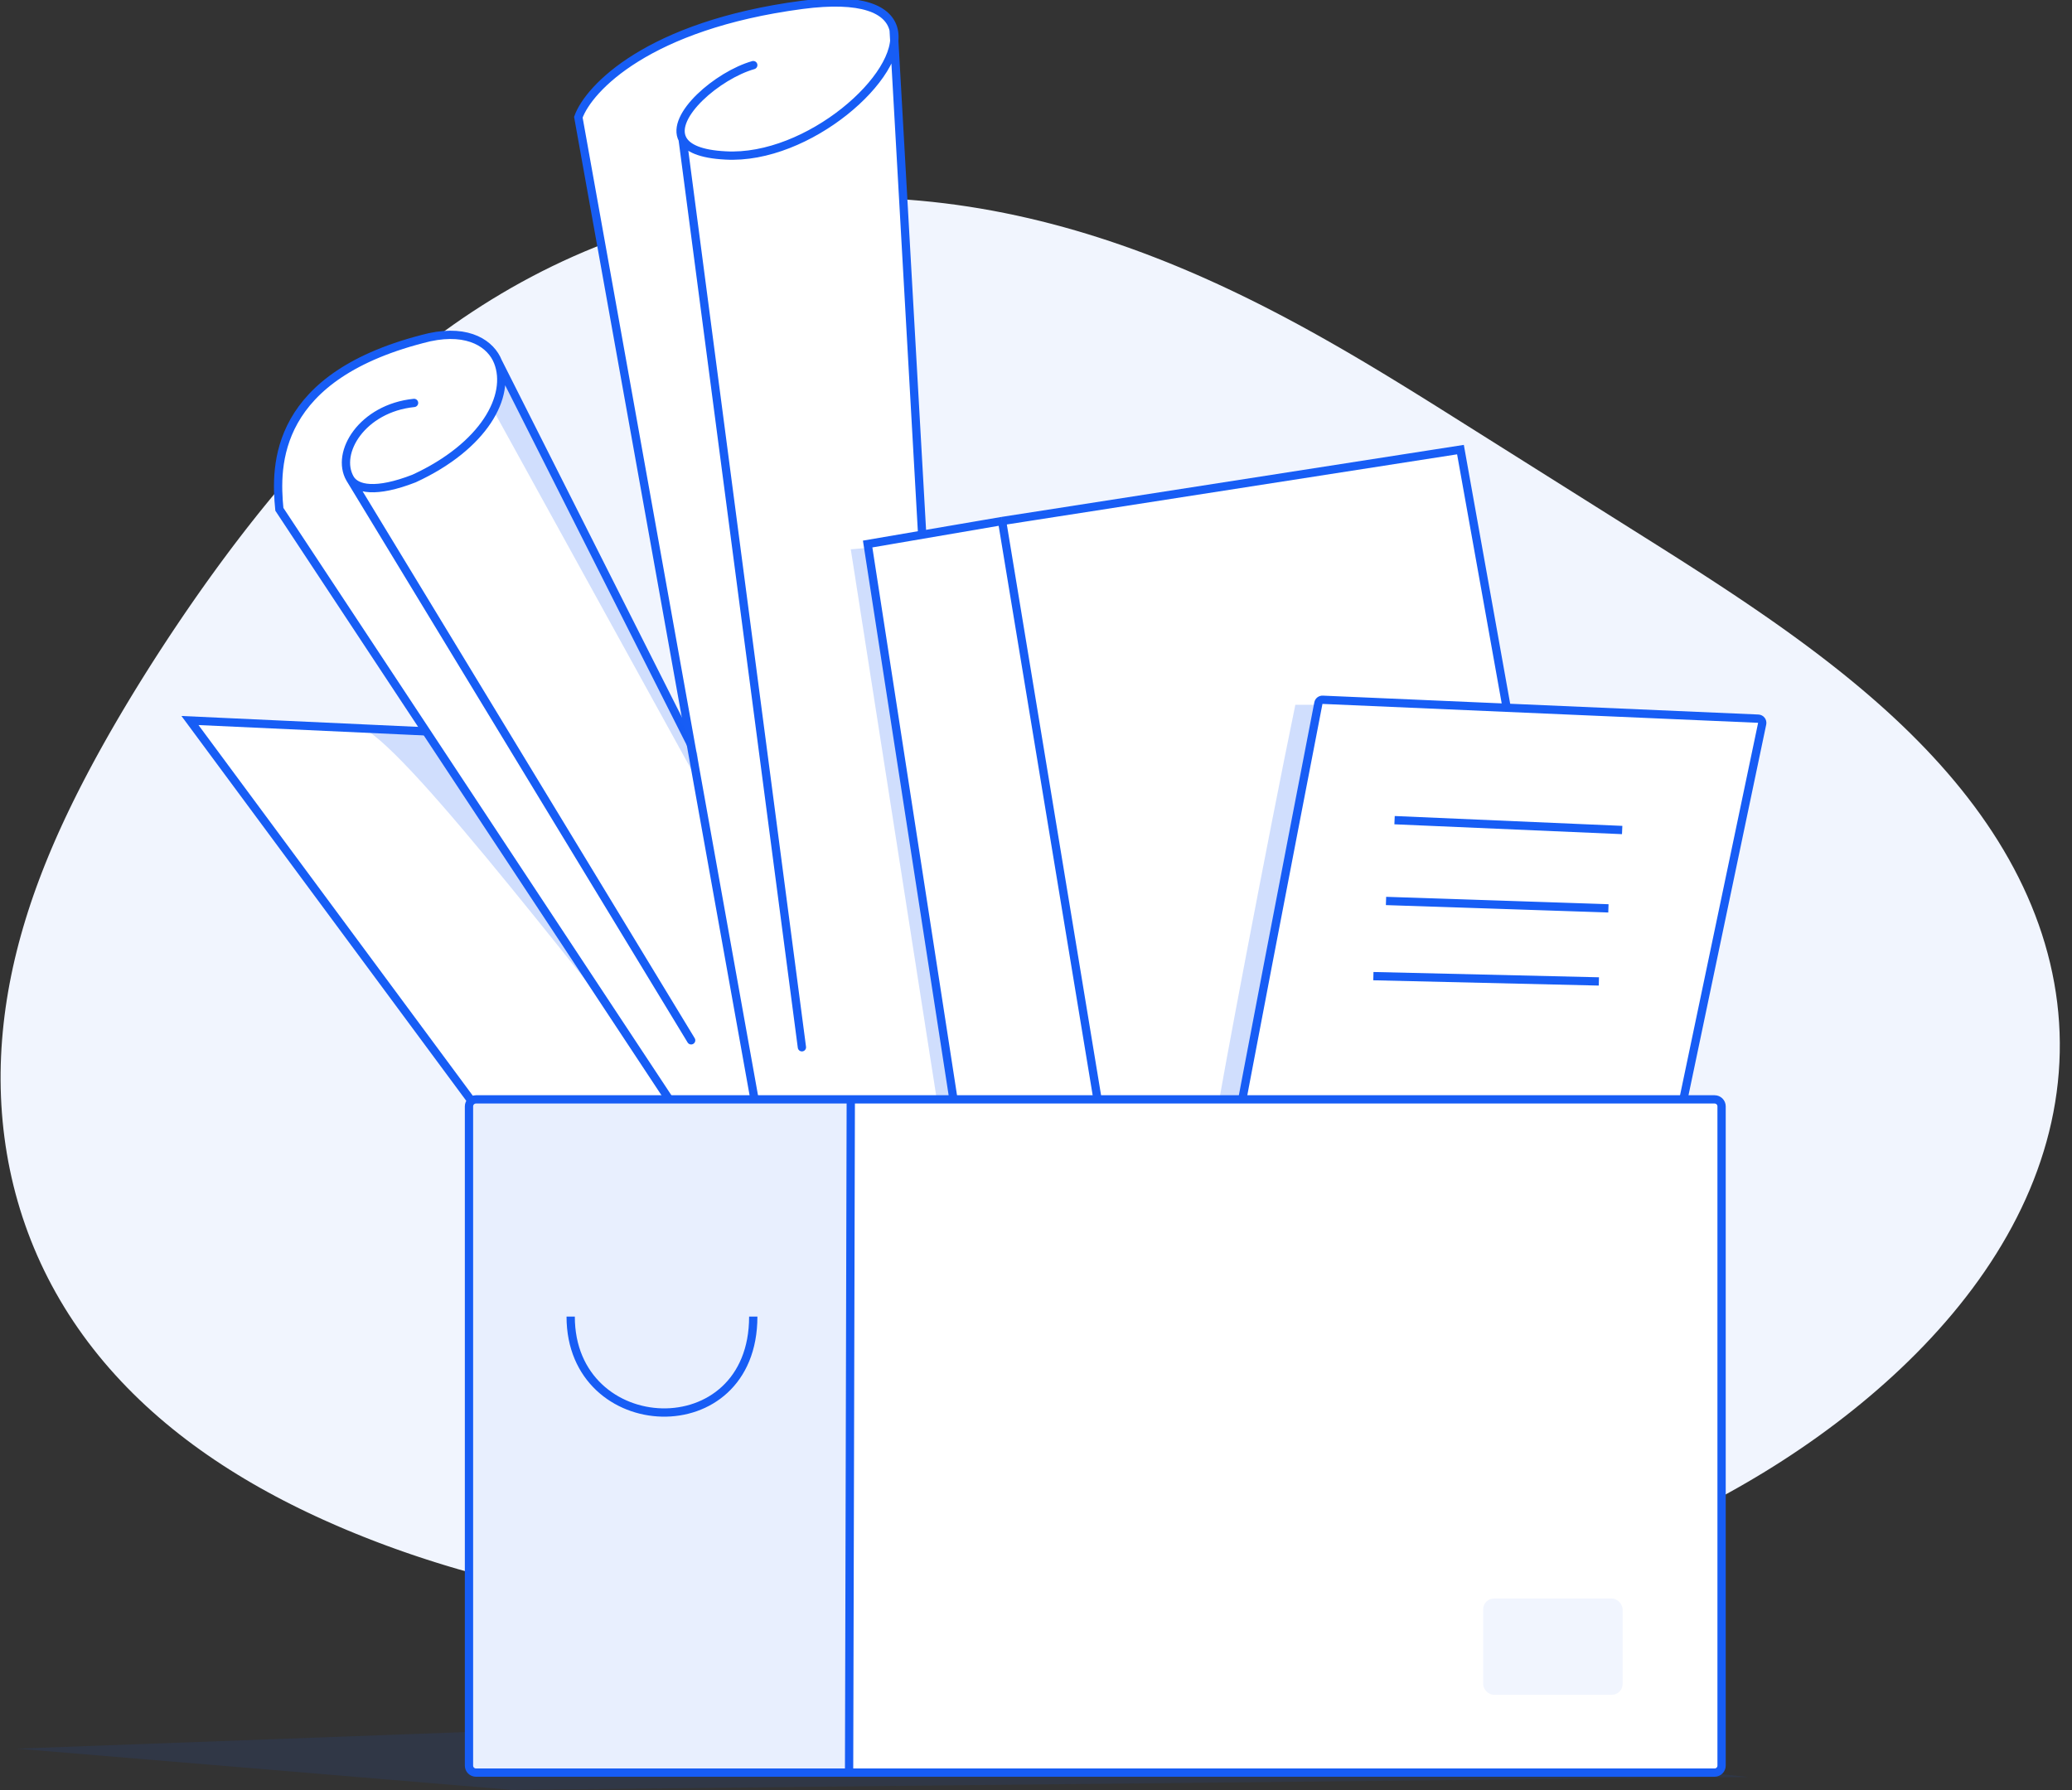
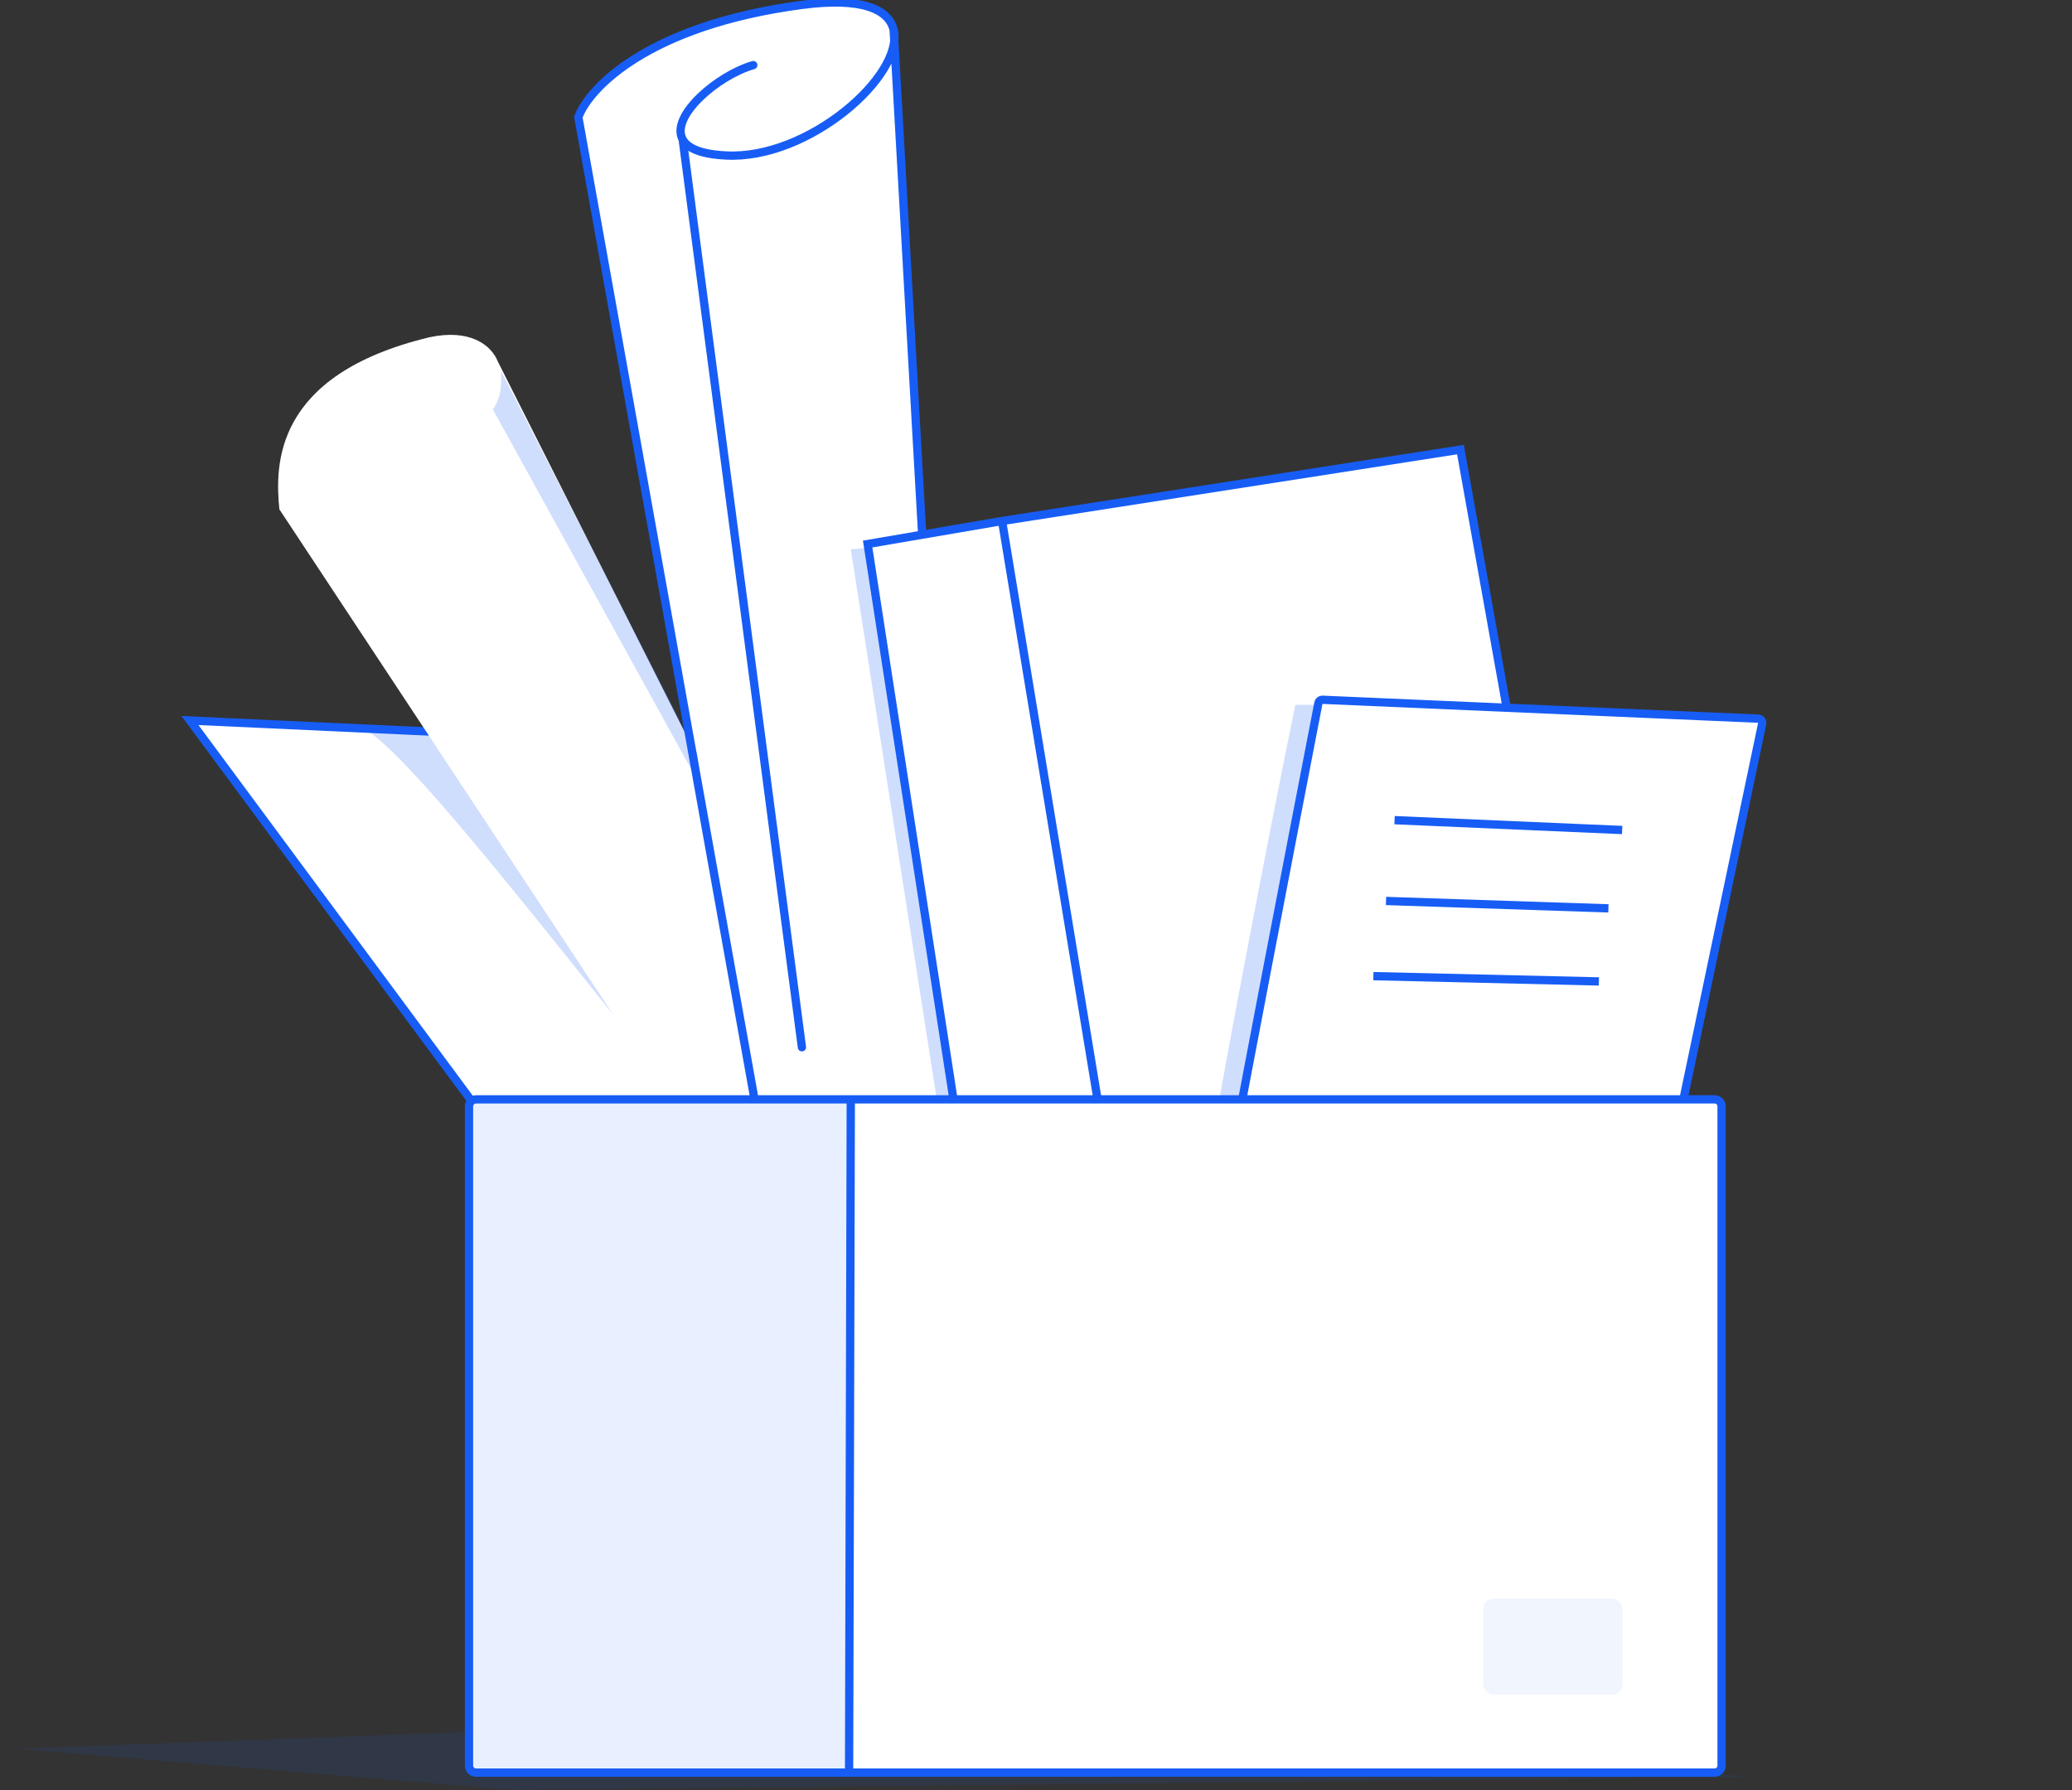
<svg xmlns="http://www.w3.org/2000/svg" width="250" height="216" viewBox="0 0 250 216" fill="none">
  <rect x="0" y="0" width="250" height="216" fill="#333333" stroke="none" />
  <g clip-path="url(#clip0_1396_240)">
    <path opacity="0.1" d="M210.957 214.433L132.915 206.171L2.014 211.01L61.787 215.989L210.957 214.433Z" fill="#175DF5" />
-     <path fill-rule="evenodd" clip-rule="evenodd" d="M209.002 71.634L207.936 70.927L206.87 70.228L205.804 69.533L204.739 68.844L203.675 68.161L202.612 67.481L201.55 66.806L200.49 66.135L199.431 65.466L198.375 64.801L175.4 50.341L174.345 49.677L173.287 49.013L172.224 48.348L171.157 47.684L170.084 47.019L169.006 46.355L167.922 45.692L166.832 45.029L165.734 44.368L164.63 43.709L163.518 43.051L162.398 42.397L161.269 41.745L160.132 41.096L158.987 40.451L157.831 39.81L156.667 39.174L155.492 38.543L154.308 37.917L153.113 37.298L151.909 36.685L150.693 36.079L149.467 35.481L148.23 34.891L146.982 34.309L145.723 33.737L144.453 33.174L143.172 32.622L141.88 32.081L140.577 31.552L139.263 31.035L137.938 30.53L136.602 30.04L135.255 29.563L133.898 29.101L132.53 28.655L131.152 28.225L129.765 27.811L128.367 27.415L126.961 27.036L125.545 26.676L124.121 26.335L122.688 26.014L121.248 25.713L119.8 25.432L118.346 25.173L116.885 24.936L115.418 24.721L113.946 24.529L112.469 24.36L110.988 24.214L109.504 24.092L108.016 23.995L106.526 23.922L105.035 23.874L103.542 23.851L102.05 23.854L100.557 23.882L99.066 23.936L97.577 24.016L96.09 24.122L94.606 24.253L93.127 24.411L91.651 24.595L90.182 24.805L88.718 25.04L87.261 25.301L85.811 25.588L84.37 25.9L82.937 26.237L81.514 26.599L80.1 26.986L78.697 27.397L77.306 27.832L75.926 28.291L74.558 28.772L73.204 29.276L71.862 29.803L70.535 30.351L69.221 30.921L67.922 31.511L66.639 32.121L65.371 32.75L64.118 33.399L62.881 34.066L61.661 34.75L60.457 35.452L59.27 36.169L58.099 36.903L56.946 37.651L55.809 38.414L54.69 39.191L53.587 39.98L52.502 40.782L51.434 41.595L50.383 42.419L49.348 43.253L48.33 44.097L47.329 44.95L46.344 45.81L45.376 46.679L44.423 47.554L43.486 48.436L42.564 49.323L41.657 50.216L40.766 51.113L39.888 52.015L39.025 52.92L38.175 53.828L37.339 54.739L36.516 55.653L35.705 56.568L34.907 57.485L34.121 58.403L33.347 59.322L32.584 60.242L31.832 61.162L31.09 62.082L30.36 63.003L29.639 63.924L28.928 64.844L28.227 65.764L27.535 66.684L26.852 67.603L26.178 68.521L25.512 69.439L24.854 70.356L24.205 71.272L23.563 72.187L22.929 73.101L22.302 74.015L21.682 74.928L21.069 75.84L20.463 76.751L19.864 77.662L19.271 78.572L18.685 79.481L18.105 80.39L17.532 81.299L16.965 82.207L16.404 83.116L15.849 84.024L15.301 84.933L14.759 85.841L14.223 86.751L13.694 87.66L13.171 88.57L12.655 89.482L12.145 90.394L11.643 91.307L11.147 92.221L10.659 93.137L10.178 94.054L9.705 94.972L9.239 95.893L8.782 96.815L8.333 97.739L7.893 98.665L7.462 99.594L7.039 100.524L6.627 101.457L6.224 102.392L5.832 103.33L5.449 104.27L5.078 105.212L4.718 106.157L4.368 107.105L4.031 108.055L3.705 109.007L3.392 109.962L3.091 110.919L2.803 111.879L2.528 112.84L2.266 113.804L2.018 114.771L1.783 115.739L1.563 116.709L1.357 117.681L1.165 118.655L0.988 119.63L0.826 120.607L0.679 121.585L0.548 122.565L0.432 123.545L0.332 124.526L0.248 125.508L0.179 126.49L0.128 127.473L0.092 128.456L0.074 129.439L0.072 130.421L0.087 131.403L0.119 132.385L0.168 133.365L0.234 134.345L0.318 135.323L0.419 136.3L0.539 137.274L0.675 138.247L0.83 139.218L1.002 140.186L1.193 141.151L1.402 142.113L1.628 143.072L1.873 144.027L2.137 144.979L2.418 145.926L2.718 146.869L3.037 147.807L3.374 148.741L3.729 149.669L4.103 150.592L4.495 151.509L4.906 152.42L5.335 153.324L5.783 154.222L6.249 155.113L6.734 155.997L7.237 156.873L7.758 157.741L8.296 158.601L8.853 159.453L9.428 160.296L10.02 161.13L10.629 161.955L11.255 162.77L11.898 163.576L12.557 164.371L13.233 165.157L13.925 165.932L14.632 166.696L15.354 167.45L16.091 168.192L16.843 168.924L17.609 169.644L18.388 170.352L19.181 171.049L19.986 171.734L20.804 172.407L21.633 173.069L22.474 173.718L23.326 174.356L24.188 174.981L25.06 175.594L25.941 176.195L26.832 176.784L27.73 177.36L28.637 177.925L29.55 178.478L30.471 179.019L31.398 179.548L32.33 180.065L33.268 180.571L34.21 181.066L35.157 181.549L36.107 182.021L37.061 182.482L38.017 182.932L38.976 183.372L39.937 183.801L40.9 184.221L41.863 184.63L42.828 185.029L43.794 185.418L44.759 185.798L45.725 186.169L46.692 186.53L47.657 186.881L48.623 187.224L49.588 187.558L50.553 187.883L51.516 188.199L52.479 188.506L53.44 188.805L54.401 189.095L55.36 189.376L56.318 189.65L57.275 189.915L58.23 190.171L59.184 190.42L60.136 190.66L61.087 190.892L62.036 191.116L62.983 191.332L63.928 191.54L64.872 191.74L65.814 191.932L66.753 192.116L67.691 192.292L68.627 192.461L69.56 192.622L70.492 192.775L71.421 192.921L72.348 193.059L73.272 193.19L74.194 193.314L75.113 193.43L76.03 193.54L76.944 193.642L77.855 193.737L78.763 193.826L79.668 193.909L80.57 193.985L81.469 194.055L82.365 194.119L83.257 194.178L84.145 194.231L85.031 194.279L85.912 194.322L86.79 194.36L87.664 194.395L88.534 194.425L89.401 194.452L90.264 194.475L91.123 194.496L91.978 194.513L92.829 194.529L93.677 194.542L94.521 194.553L95.361 194.563L96.198 194.572L97.031 194.579L102.782 194.623L103.594 194.63L104.403 194.638L105.211 194.647L106.018 194.658L106.823 194.669L107.627 194.682L108.431 194.696L109.234 194.712L110.036 194.729L110.839 194.748L111.642 194.768L112.445 194.79L113.249 194.814L114.054 194.839L114.861 194.865L115.668 194.894L116.478 194.923L117.289 194.954L118.103 194.987L118.919 195.02L119.737 195.055L120.559 195.09L128.119 195.432L128.981 195.469L129.848 195.506L130.72 195.541L131.597 195.575L132.48 195.607L133.368 195.638L134.261 195.667L135.161 195.693L136.066 195.717L136.977 195.738L137.893 195.757L138.816 195.772L139.744 195.784L140.679 195.792L141.62 195.796L142.567 195.796L143.519 195.792L144.478 195.783L145.444 195.769L146.415 195.751L147.392 195.727L148.375 195.698L149.365 195.663L150.36 195.622L151.362 195.575L152.369 195.521L153.382 195.461L154.401 195.395L155.426 195.321L156.457 195.241L157.493 195.153L158.535 195.057L159.583 194.954L160.635 194.843L161.694 194.724L162.757 194.596L163.825 194.46L164.899 194.316L165.977 194.162L167.061 194L168.148 193.828L169.241 193.647L170.337 193.456L171.438 193.256L172.542 193.045L173.651 192.825L174.763 192.593L175.878 192.352L176.996 192.099L178.118 191.836L179.242 191.561L180.368 191.275L181.497 190.978L182.627 190.669L183.76 190.348L184.894 190.015L186.029 189.671L187.165 189.314L188.303 188.945L189.44 188.564L190.579 188.17L191.717 187.764L192.855 187.345L193.993 186.913L195.131 186.468L196.267 186.011L197.402 185.54L198.536 185.056L199.669 184.56L200.799 184.049L201.928 183.526L203.053 182.989L204.176 182.439L205.297 181.875L206.413 181.298L207.526 180.707L208.635 180.102L209.74 179.484L210.84 178.851L211.935 178.205L213.025 177.545L214.109 176.872L215.187 176.184L216.258 175.482L217.323 174.766L218.38 174.037L219.43 173.293L220.471 172.535L221.504 171.763L222.528 170.977L223.542 170.177L224.547 169.363L225.541 168.535L226.523 167.693L227.494 166.837L228.453 165.967L229.399 165.084L230.33 164.186L231.248 163.275L232.15 162.349L233.036 161.411L233.906 160.458L234.758 159.493L235.592 158.514L236.407 157.522L237.201 156.517L237.976 155.5L238.728 154.47L239.459 153.428L240.166 152.374L240.849 151.308L241.508 150.231L242.141 149.143L242.749 148.045L243.329 146.937L243.882 145.818L244.406 144.691L244.902 143.555L245.368 142.41L245.804 141.257L246.209 140.097L246.583 138.93L246.926 137.757L247.236 136.578L247.514 135.394L247.759 134.205L247.97 133.012L248.149 131.816L248.293 130.617L248.403 129.415L248.479 128.212L248.521 127.008L248.529 125.804L248.502 124.6L248.441 123.397L248.346 122.196L248.217 120.996L248.053 119.799L247.856 118.606L247.625 117.417L247.361 116.232L247.063 115.052L246.733 113.878L246.371 112.709L245.976 111.548L245.55 110.394L245.093 109.248L244.606 108.109L244.089 106.98L243.542 105.86L242.967 104.749L242.364 103.648L241.733 102.557L241.077 101.477L240.394 100.408L239.686 99.35L238.955 98.304L238.2 97.269L237.422 96.246L236.624 95.235L235.804 94.236L234.965 93.25L234.106 92.276L233.23 91.314L232.337 90.365L231.427 89.428L230.503 88.504L229.564 87.591L228.611 86.691L227.646 85.804L226.669 84.928L225.681 84.064L224.683 83.211L223.676 82.37L222.661 81.54L221.637 80.721L220.607 79.913L219.571 79.115L218.529 78.327L217.482 77.549L216.431 76.78L215.377 76.02L214.319 75.27L213.259 74.527L212.197 73.793L211.133 73.066L210.068 72.346L209.002 71.634Z" fill="#F1F5FE" />
    <path d="M59.203 135.974L22.92 86.945L70.289 89.129L95.6 135.974H59.203Z" fill="white" stroke="#175DF5" stroke-linecap="round" />
    <path opacity="0.2" d="M42.378 87.757C42.638 87.478 43.086 87.508 43.695 87.806L58.383 88.347L84.085 134.8C71.822 120.332 49.761 90.775 43.695 87.806L42.378 87.757Z" fill="#175DF5" />
    <path d="M83.391 136.68L33.707 61.458C33.186 56.196 32.944 45.24 51.811 40.698C56.628 39.663 59.253 41.561 60.082 43.658L108.319 139.295L83.391 136.68Z" fill="white" />
-     <path d="M49.959 48.621C43.691 49.264 40.44 54.632 42.23 57.743M42.23 57.743C42.976 59.039 45.357 59.532 49.959 57.743C58.428 53.845 61.702 47.757 60.082 43.658M42.23 57.743L83.391 125.536M60.082 43.658C59.253 41.561 56.628 39.663 51.811 40.698C32.944 45.24 33.186 56.196 33.707 61.458L83.391 136.68L108.319 139.294L60.082 43.658Z" stroke="#175DF5" stroke-linecap="round" />
    <path d="M92.782 142.383L69.782 14.143C71.04 10.65 78.197 3.049 96.756 0.59C104.016 -0.372 107.252 1.129 107.826 3.621C107.921 4.03 107.943 4.466 107.9 4.922L115.594 141.06L92.782 142.383Z" fill="white" />
    <path d="M90.886 7.857C86.605 9.08 80.835 14.022 82.367 16.823M107.826 3.621C107.252 1.129 104.016 -0.372 96.756 0.59C78.197 3.049 71.04 10.65 69.782 14.143L92.782 142.383L115.594 141.06L107.826 3.621ZM107.826 3.621C109.087 9.091 97.518 19.334 87.532 18.758C84.508 18.606 82.936 17.862 82.367 16.823M82.367 16.823L96.756 126.374" stroke="#175DF5" stroke-linecap="round" />
    <path opacity="0.2" d="M118.71 135.22L107.352 65.877L102.652 66.286L113.091 133.068L118.71 135.22Z" fill="#175DF5" />
    <path d="M104.687 65.648L120.906 62.872L176.214 54.254L189.298 127.333L133.501 139.17L116.399 141.447L104.687 65.648Z" fill="white" />
    <path d="M133.501 139.17L120.906 62.872M133.501 139.17L116.399 141.447L104.687 65.648L120.906 62.872M133.501 139.17L189.298 127.333L176.214 54.254L120.906 62.872" stroke="#175DF5" />
    <path opacity="0.2" d="M146.994 133.539C146.922 134.694 149.372 134.02 150.606 133.539L160.9 85.049L156.291 85.049C152.98 101.062 147.067 132.383 146.994 133.539Z" fill="#175DF5" />
    <path d="M159.073 84.843C155.802 101.734 149.524 134.302 148.691 139.181C148.64 139.482 148.874 139.727 149.179 139.727H201.219C201.46 139.727 201.667 139.559 201.717 139.323L212.616 87.332C212.681 87.026 212.455 86.734 212.141 86.721L159.592 84.442C159.341 84.431 159.121 84.596 159.073 84.843Z" fill="white" stroke="#175DF5" />
    <path d="M168.263 98.969L195.725 100.158" stroke="#175DF5" />
    <path d="M167.232 108.719L194.065 109.613" stroke="#175DF5" />
    <path d="M56.586 213.059V133.504C56.586 133.04 56.963 132.663 57.427 132.663H206.879C207.344 132.663 207.72 133.04 207.72 133.504V213.059C207.72 213.524 207.344 213.9 206.879 213.9H57.427C56.963 213.9 56.586 213.524 56.586 213.059Z" fill="white" stroke="#175DF5" />
    <path opacity="0.1" d="M102.549 213.9V132.842H56.586V213.9H102.549Z" fill="#175DF5" />
-     <path d="M68.856 158.875C68.856 173.793 90.885 174.815 90.885 158.875" stroke="#175DF5" />
    <path d="M102.652 132.842L102.447 214.093" stroke="#175DF5" />
    <rect x="178.952" y="192.894" width="16.824" height="11.618" rx="1.301" fill="#F1F5FE" />
    <path d="M165.707 117.791L192.914 118.43" stroke="#175DF5" />
    <path opacity="0.2" d="M84.495 94.824L59.469 49.407C60.383 48.049 60.519 46.965 60.448 44.762L84.147 90.932L84.495 94.824Z" fill="#175DF5" />
  </g>
  <defs>
    <clipPath id="clip0_1396_240">
      <rect width="250" height="216" fill="white" />
    </clipPath>
  </defs>
</svg>